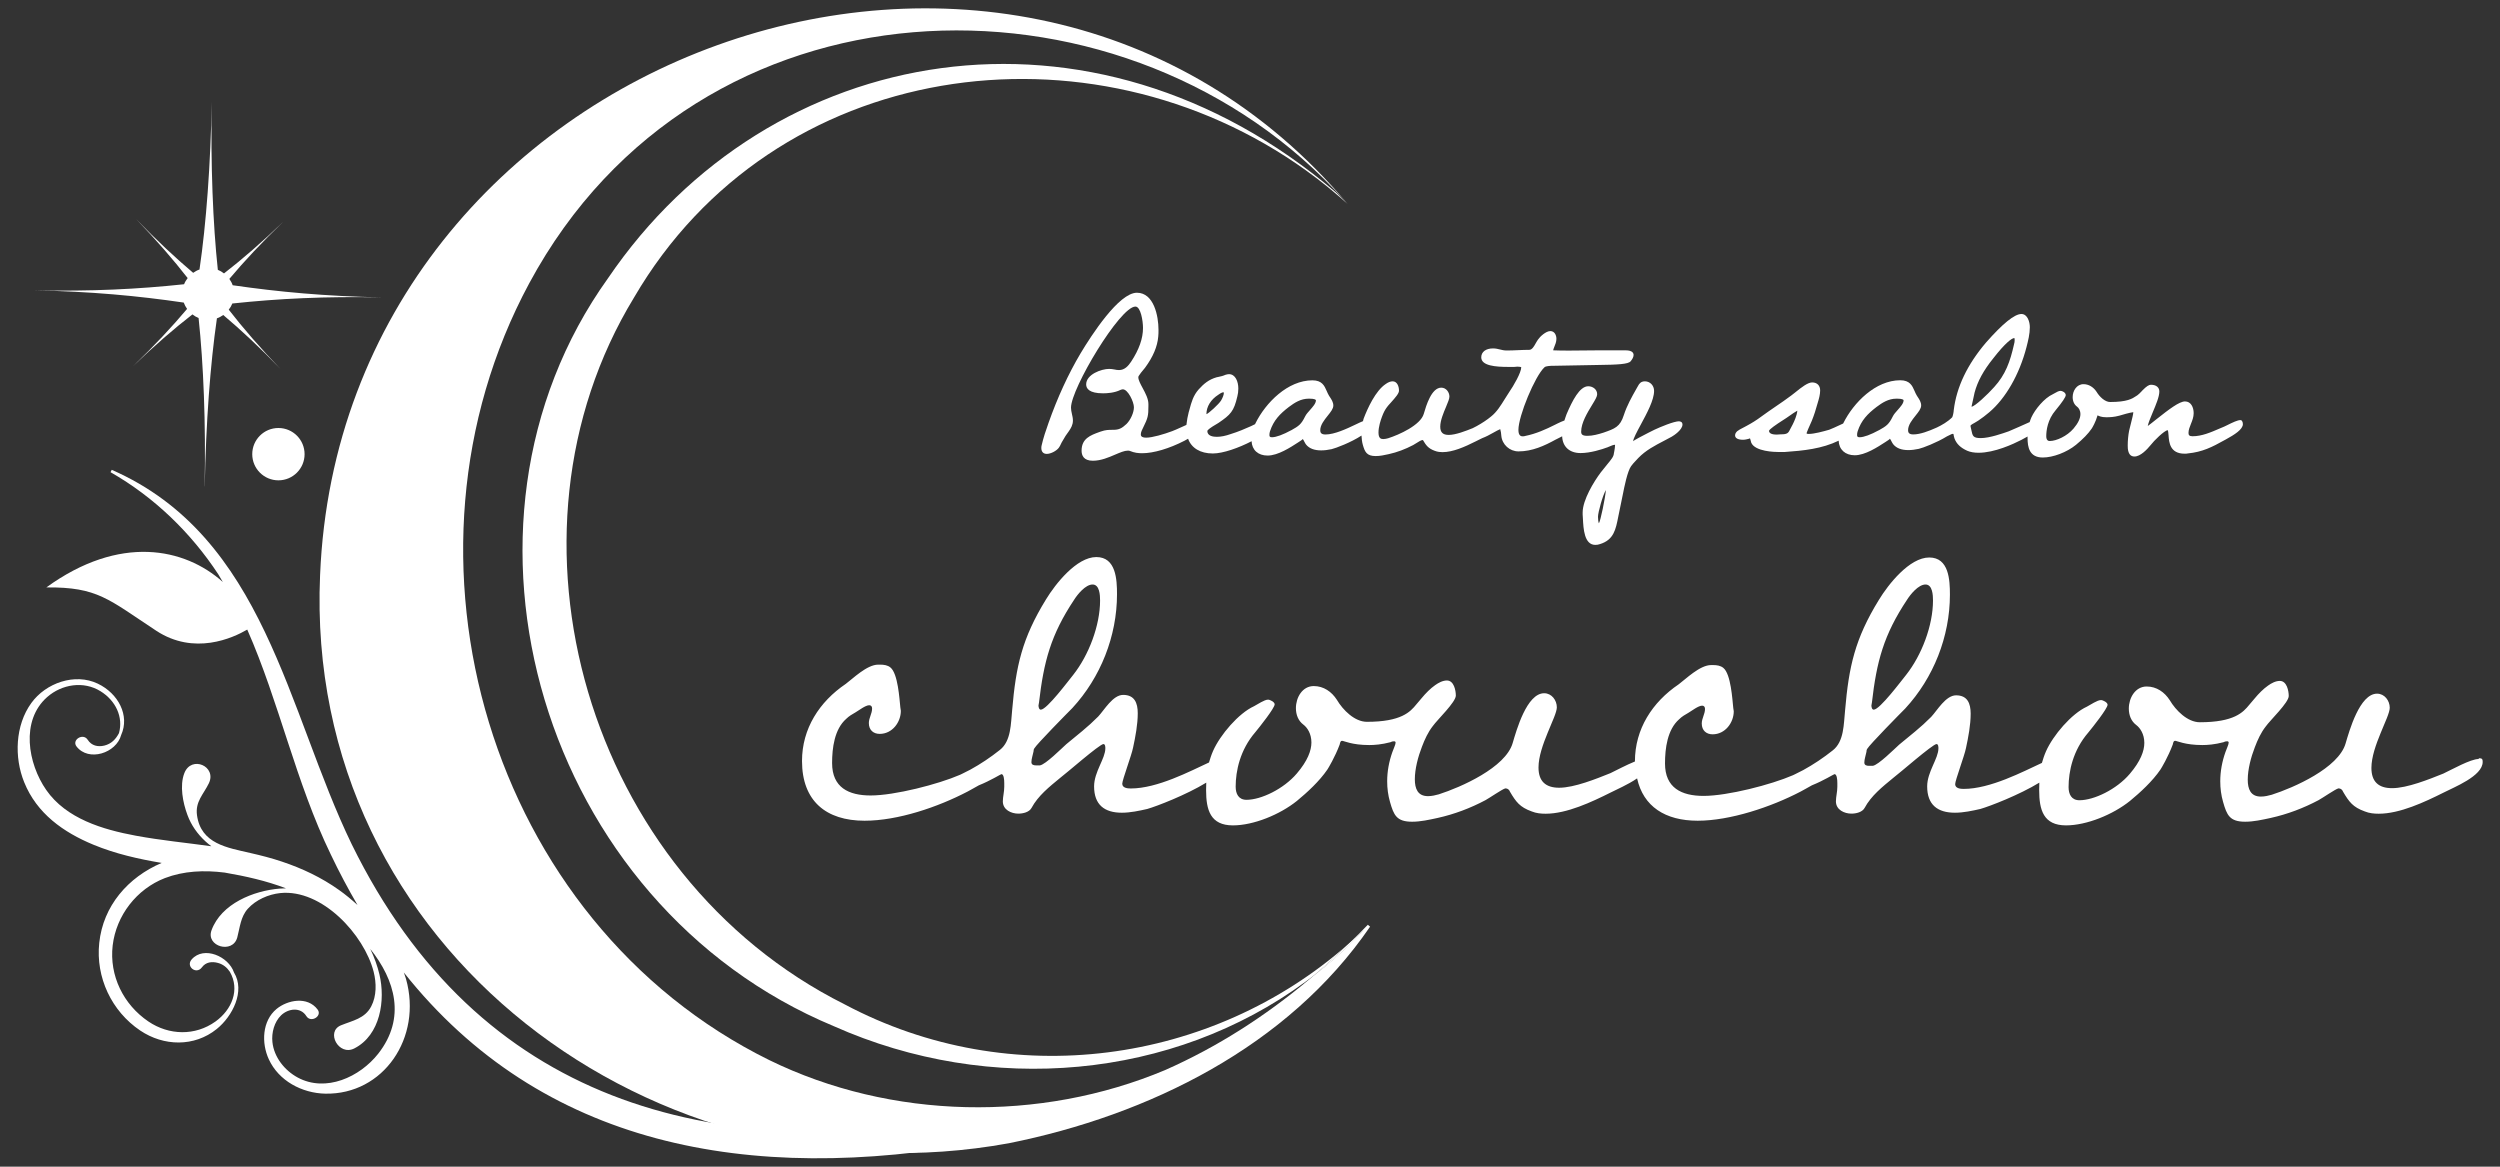
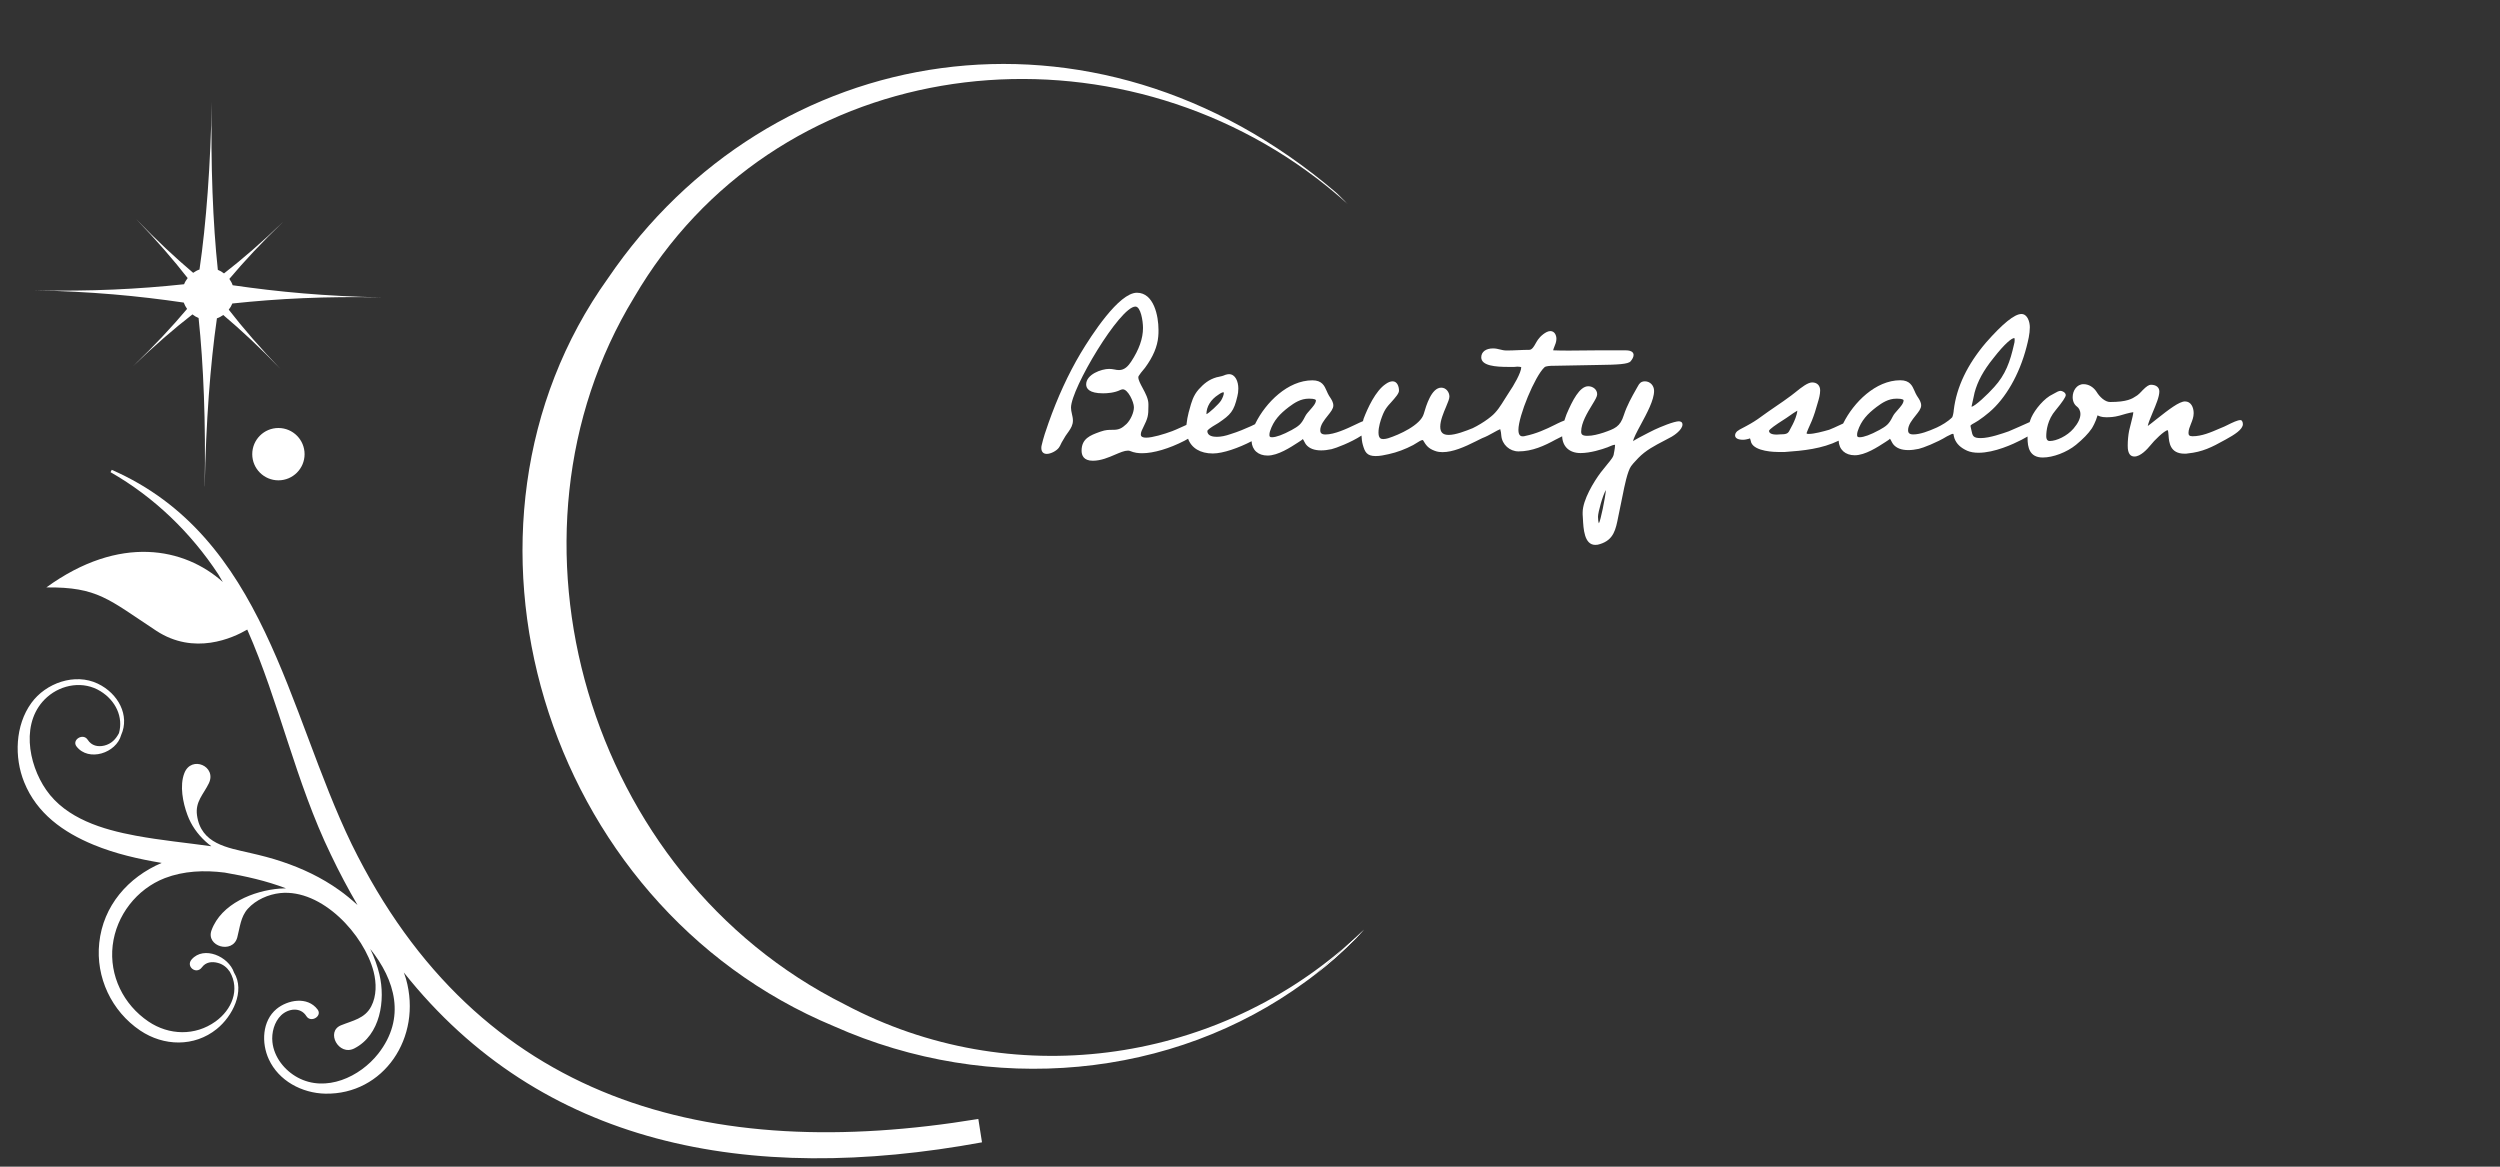
<svg xmlns="http://www.w3.org/2000/svg" id="_イラスト" width="300" height="140" viewBox="0 0 300 140">
  <rect x="0" y="0" width="300" height="140" fill="#333333" stroke="none" />
  <path d="M24.57,58.35c.14-7.59,.66-14.63,1.46-20.15,.27-.09,.52-.23,.76-.4,2.15,1.81,4.43,3.94,6.85,6.46-2.42-2.52-4.47-4.88-6.19-7.1,.18-.23,.33-.48,.43-.74,5.55-.59,11.13-.87,17.99-.73-6.86-.14-12.43-.66-17.95-1.46-.09-.27-.23-.52-.4-.76,1.81-2.15,3.94-4.43,6.46-6.85-2.52,2.42-4.88,4.47-7.1,6.19-.23-.18-.48-.33-.74-.43-.59-5.54-.87-12.61-.73-20.19-.14,7.58-.66,14.63-1.47,20.15-.27,.09-.52,.23-.76,.4-2.14-1.81-4.43-3.94-6.85-6.46,2.42,2.52,4.47,4.88,6.19,7.09-.18,.23-.33,.48-.43,.74-5.55,.59-11.13,.87-17.99,.73,6.86,.14,12.43,.66,17.95,1.47,.1,.27,.23,.52,.4,.76-1.81,2.15-3.94,4.43-6.46,6.85,2.52-2.42,4.88-4.47,7.1-6.19,.23,.18,.48,.33,.74,.43,.59,5.54,.87,12.61,.73,20.19Z" fill="#fff" />
  <circle cx="33.41" cy="54.5" r="3.14" fill="#fff" />
  <path d="M117.37,134.28c-32.27,5.31-59.94-1.95-75.16-32.96-7.79-16.08-10.4-36.88-28.8-44.94l-.15,.28c5.27,3.01,9.66,7.28,12.93,12.25,.19,.31,.37,.62,.55,.93-4.59-4.11-12.37-5.73-21.18,.65,6.17-.06,7.44,1.42,13.19,5.2,4.55,2.99,9.18,.88,10.92-.14,3.85,8.73,5.8,18.28,10.03,27,1.01,2.12,2.08,4.13,3.2,6.05-.72-.65-1.46-1.27-2.23-1.81-2.09-1.49-4.42-2.59-6.85-3.4-1.24-.42-2.51-.74-3.78-1.03-2.75-.64-5.93-1.09-6.4-4.53-.22-1.63,.75-2.47,1.41-3.81,1.02-2.06-2.09-3.42-2.93-1.24-.58,1.5-.18,3.53,.37,5.01,.45,1.23,1.21,2.3,2.17,3.18,.22,.2,.46,.4,.7,.58-3.03-.42-6.07-.71-9.08-1.27-3.93-.73-8.33-2.03-10.73-5.48-2.2-3.17-3.11-8.32,.12-11.16,1.76-1.54,4.36-1.95,6.38-.7,1.84,1.13,2.76,3.11,2.23,5.03-.38,.73-.91,1.29-1.76,1.5-.79,.19-1.54,.01-1.99-.69-.55-.87-1.95,0-1.35,.79,1.45,1.89,4.78,.8,5.36-1.37,1.05-2.34-.34-4.98-2.8-6.16-2.75-1.32-6.25-.08-7.98,2.32-1.94,2.68-2.07,6.51-.86,9.5,1.51,3.75,4.69,6.01,8.32,7.51,2.64,1.09,5.39,1.71,8.18,2.18-4.03,1.72-7.02,5.14-7.49,9.6-.44,4.12,1.47,8.19,4.91,10.51,2.82,1.9,6.49,2,9.19-.18,1.89-1.52,3.44-4.55,2.07-6.78-.64-1.93-3.62-3.24-5.08-1.57-.74,.84,.55,1.87,1.23,.95,.46-.63,1.19-.73,1.92-.53,.64,.17,1.09,.56,1.43,1.06,1.24,2.15,.25,4.55-1.72,5.97-2.44,1.75-5.58,1.67-8.05,0-3-2.03-4.71-5.5-4.29-9.12,.42-3.6,2.88-6.78,6.27-8.09,2.25-.86,4.7-.97,7.17-.66,2.5,.43,4.97,.98,7.36,1.89-.25,0-.5,.01-.74,.03-3.16,.25-7.04,1.82-8.2,5.01-.7,1.93,2.54,2.87,3.09,.86,.32-1.2,.4-2.49,1.27-3.45,.96-1.07,2.47-1.73,3.88-1.88,5.01-.52,10.08,4.99,11.22,9.45,.34,1.34,.36,2.89-.29,4.14-.77,1.48-2.22,1.7-3.64,2.28-1.85,.76-.27,3.73,1.61,2.77,3.13-1.6,3.75-5.79,3.01-8.89-.23-.96-.6-2.03-1.1-3.05,2.99,3.73,4.31,8.3,.96,12.57-2.2,2.8-6.29,4.69-9.67,2.86-1.57-.85-2.84-2.44-3.03-4.25-.12-1.12,.22-2.42,1.05-3.22,.85-.81,2.32-1.02,3.02,.1,.54,.87,1.95,0,1.35-.79-1.22-1.62-3.61-1.15-4.93-.06-1.72,1.43-1.83,4.07-.92,6.04,1.18,2.57,3.96,4.06,6.77,4.12,6.98,.14,11.67-6.72,9.69-13.77-.07-.26-.18-.51-.26-.77,16.47,20.74,41.25,25.55,69.38,20.38,0,0-.44-2.8-.44-2.8Z" fill="#fff" />
  <g>
    <path d="M201.52,50.55c-.66,0-2.3,.7-2.97,1.01-.11,.05-.39,.2-.74,.37-.61,.31-1.75,.9-1.83,1.02,0-.3,.46-1.15,.9-1.97,.75-1.39,1.61-2.97,1.61-4.07,0-.65-.48-1.15-1.1-1.15-.49,0-.69,.29-.82,.54l-.2,.35c-.58,1.03-1.13,2-1.51,3.16-.45,1.42-1.08,1.63-2.45,2.11-.63,.2-1.3,.38-1.91,.38-.64,0-.76-.18-.76-.51,0-1.04,.75-2.28,1.3-3.18,.41-.67,.62-1.03,.62-1.3,0-.6-.54-.96-1.07-.96-1.04,0-1.91,1.74-2.6,3.35-.11,.27-.17,.51-.26,.76-.25,.09-.53,.21-.85,.37l-.28,.14c-1.09,.55-2.27,1.08-3.55,1.34-.1,.03-.19,.05-.3,.05-.16,0-.54,0-.54-.77,0-1.68,1.98-6.45,3.12-7.51,.05-.05,.13-.09,.23-.11,.34-.08,.75-.08,1.14-.08l4.9-.09c2.58-.03,3.78-.1,4.07-.44,.18-.22,.36-.49,.36-.76,0-.21-.12-.56-.96-.56h-3.22c-.52,0-3.47,.03-3.47,.03-.68,0-1.39,0-2-.03,0-.07,.07-.25,.13-.4,.12-.28,.26-.63,.26-.98,0-.45-.23-.93-.73-.93-.53,0-1.24,.66-1.48,1.02-.09,.12-.17,.27-.26,.42-.21,.38-.45,.81-.78,.81-.45,0-.91,.02-1.36,.04-.45,.02-.9,.04-1.34,.04-.33,0-.57-.06-.81-.12-.25-.06-.51-.13-.85-.13-.86,0-1.41,.42-1.41,1.07,0,1.02,1.73,1.15,3.24,1.15h.72c.1-.02,.23-.03,.36-.03,.34,0,.47,.06,.48,.06,0,.65-.91,2.22-1.49,3.06-.17,.25-.33,.51-.49,.77-.49,.79-.95,1.54-1.64,2.09-.47,.39-1.05,.78-1.74,1.16-.07,.04-.21,.11-.37,.19-.03,.01-.04,.02-.07,.04-.84,.34-2.07,.82-2.9,.82-.7,0-1.02-.3-1.02-.99,0-.74,.39-1.66,.7-2.39,.22-.53,.4-.95,.4-1.22,0-.51-.38-1.07-.98-1.07-1.17,0-1.81,2.15-2.1,3.15-.39,1.35-2.97,2.51-4.27,2.92-.18,.05-.39,.1-.59,.1-.29,0-.57-.1-.57-.79s.26-1.47,.41-1.87c.19-.52,.38-.88,.62-1.19,.08-.12,.25-.3,.43-.5,.6-.67,1-1.13,1-1.46,0-.54-.24-1.12-.76-1.12-.26,0-.54,.11-.83,.32-1.23,.81-2.19,2.94-2.65,4.15-.04,.1-.05,.21-.08,.31-.23,.09-.51,.22-.88,.4-1.07,.51-2.53,1.2-3.63,1.2-.55,0-.62-.27-.62-.51,0-.63,.48-1.22,.9-1.75,.36-.45,.67-.83,.67-1.22s-.22-.72-.41-1.01l-.1-.15c-.12-.2-.21-.4-.29-.59-.27-.62-.56-1.27-1.71-1.27-2.95,0-5.6,2.67-6.83,5.15-.02,.03-.03,.07-.05,.11-.16,.08-.32,.17-.49,.24-.67,.3-1.55,.68-2.44,.95-.62,.22-1.17,.33-1.67,.33-.42,0-1.13-.09-1.13-.7,.03-.14,.4-.42,1.11-.83l.23-.14c1.46-.99,1.85-1.4,2.26-3.17,.08-.3,.12-.6,.12-.96,0-.83-.35-1.72-1.12-1.72-.15,0-.24,.03-.43,.08-.28,.13-.55,.19-.84,.25l-.2,.04c-.95,.27-1.55,.78-2.16,1.45-.66,.74-.88,1.55-1.11,2.42l-.1,.35c-.11,.42-.21,.95-.27,1.5-.17,.08-.32,.14-.53,.24-.52,.23-.99,.45-1.18,.51-.99,.37-2.38,.78-3.11,.78-.65,0-.65-.28-.65-.4,0-.26,.16-.58,.29-.83,.57-1.14,.62-1.43,.62-2.55v-.25c0-.63-.35-1.29-.69-1.92-.27-.5-.52-.97-.52-1.29,0-.06,.01-.11,.05-.17,.15-.25,.36-.5,.56-.74l.19-.23c.97-1.32,1.49-2.55,1.59-3.75,.03-.26,.03-.52,.03-.81,0-1.65-.55-4.45-2.59-4.45-2.17,0-5.45,5.09-6.76,7.27-1.49,2.51-2.78,5.33-3.85,8.36-.31,.86-.62,1.79-.82,2.67-.04,.14-.04,.24-.04,.34,0,.44,.24,.7,.65,.7,.47,0,1.16-.35,1.45-.74,.1-.14,.18-.29,.25-.45,.06-.12,.11-.24,.2-.37,.22-.41,.47-.79,.75-1.16,.25-.36,.49-.76,.49-1.28,0-.27-.06-.54-.12-.8-.06-.26-.11-.5-.11-.75,0-2.29,5.88-12.13,7.73-12.13,.63,0,.91,1.7,.91,2.57,0,1.26-.47,2.59-1.43,4.05-.33,.49-.76,1-1.45,1-.18,0-.37-.03-.55-.07-.21-.04-.42-.07-.63-.07-.94,0-2.76,.66-2.76,1.86,0,.49,.35,1.07,2.03,1.07,.48,0,1.37-.05,2.09-.41,.11-.04,.19-.07,.28-.07,.62,0,1.33,1.52,1.33,2.15s-.39,1.51-.89,2.01c-.57,.54-.94,.7-1.59,.7-.57,0-.91,0-1.51,.21l-.17,.06c-1.04,.38-2.12,.77-2.12,2.23,0,.55,.23,1.21,1.35,1.21,.97,0,1.88-.39,2.69-.74,.59-.25,1.1-.47,1.49-.47,.13,0,.2,0,.28,.04,.54,.22,.98,.27,1.47,.27,1.36,0,3.24-.56,5.05-1.49l.18-.1c.09-.05,.18-.1,.27-.15,.4,1.11,1.46,1.77,2.97,1.77,1.23,0,3.13-.68,4.65-1.47,.05,1.05,.78,1.72,1.92,1.72,1.25,0,2.76-.99,3.67-1.58,.27-.17,.57-.37,.55-.41,.05,.04,.14,.22,.19,.32,.08,.15,.15,.28,.21,.35,.38,.47,.99,.7,1.81,.7,.38,0,.81-.05,1.26-.15,.48-.11,2.34-.81,3.58-1.63,.02,.38,.06,.76,.16,1.11,.24,.84,.46,1.35,1.54,1.35,.52,0,1.04-.11,1.57-.23,1-.22,1.98-.59,2.93-1.09,.1-.05,.25-.15,.43-.26,.2-.13,.53-.34,.69-.34,.02,0,.04,0,.06,.01,.36,.61,.62,.99,1.41,1.28,.35,.14,.7,.16,.93,.16,1.24,0,2.65-.62,4-1.3l.34-.17c.13-.06,.28-.13,.43-.21,.45-.17,.88-.4,1.25-.61,.38-.21,.77-.43,.91-.47,.08,.27,.11,.53,.13,.8,.1,1.05,1,1.87,2.06,1.87,1.66,0,3.12-.68,4.45-1.41l.26-.13c.17-.08,.35-.17,.53-.27,.05,1.24,.87,2.01,2.21,2.01,1.17,0,2.53-.43,3.23-.69,.12-.04,.24-.09,.36-.15,.17-.07,.35-.15,.51-.15,.01,0,.03,0,.04,0,0,.25-.05,.51-.09,.76l-.05,.26c-.03,.4-.3,.72-.82,1.35-.22,.26-.47,.57-.77,.96-.8,1.07-2.16,3.28-2.16,4.79v.25c.01,.13,.02,.3,.03,.49,.06,1.18,.15,3.15,1.49,3.15,.19,0,.39-.03,.57-.1,1.64-.51,1.88-1.74,2.18-3.27l.55-2.68c.18-.91,.55-2.79,1-3.41,.18-.25,.39-.47,.6-.69l.25-.27c.91-.94,1.98-1.49,3.11-2.08,.3-.16,.6-.31,.9-.48,.27-.15,1.3-.83,1.3-1.47,0-.25-.17-.36-.34-.36Zm-8.81,8.25c-.08,.96-.65,3.73-.84,3.99-.06-.07-.11-.45-.11-.77,0-.54,.57-2.6,.95-3.22Zm-37.75-7.18c-.99,.54-1.83,.85-2.32,.85-.27,0-.31-.09-.31-.28,0-.15,.02-.29,.07-.44,.43-1.31,1.19-2.09,2.26-2.91,.68-.51,1.43-1,2.38-1h.11c.56,0,.76,.11,.76,.2,0,.37-.36,.76-.7,1.15-.24,.27-.47,.52-.6,.79-.47,.95-.75,1.14-1.66,1.65Zm-8.76-4.25c.34-.25,.53-.3,.63-.3l.03,.09c0,.21-.13,.56-.33,.9-.26,.43-1.52,1.58-1.76,1.64,0-.9,.52-1.75,1.43-2.33Z" fill="#fff" />
    <path d="M269.04,50.51c-.04-.06-.11-.1-.18-.1-.35,0-.91,.27-1.62,.62l-.33,.16-.5,.21c-1.13,.49-2.19,.95-3.31,.95-.4,0-.48-.16-.48-.4,0-.36,.14-.71,.29-1.08,.16-.4,.33-.82,.33-1.29,0-.7-.32-1.41-1.04-1.41-.68,0-1.9,.93-3.43,2.14-.39,.31-.81,.65-1.04,.81,.07-.37,.33-1,.59-1.62,.39-.93,.8-1.89,.8-2.52,0-.5-.39-.81-1.01-.81-.24,0-.54,.19-1,.66l-.14,.15c-.16,.16-.33,.35-.47,.44l-.15,.1c-.48,.32-1.08,.72-3.14,.72-.61,0-1.27-.63-1.62-1.22-.38-.58-.95-.92-1.57-.92-.81,0-1.3,.79-1.3,1.55,0,.5,.19,.91,.54,1.16,.19,.14,.39,.45,.39,.89,0,.49-.28,1.09-.82,1.72-.79,.93-2.09,1.5-2.85,1.5-.1,0-.43,0-.43-.57,0-.68,.15-1.99,1.13-3.13,.8-.97,1.21-1.58,1.21-1.81,0-.31-.43-.51-.62-.51-.22,0-.48,.15-.74,.3-.08,.05-.15,.09-.2,.11-1,.45-2.13,1.81-2.57,2.79-.08,.19-.15,.37-.2,.55-.29,.13-.69,.3-1.23,.55-.57,.26-1.1,.49-1.29,.56-.69,.24-2.29,.81-3.34,.81-.94,0-.99-.25-1.14-.98l-.07-.31c-.02-.08-.04-.14-.01-.25,.13-.1,.3-.2,.47-.29,.15-.09,.3-.17,.43-.26,.46-.31,.89-.63,1.32-1,1.97-1.66,3.63-4.54,4.48-7.83,.2-.78,.4-1.58,.4-2.39,0-.61-.27-1.58-1.01-1.58-.82,0-2.22,1.12-4.26,3.44-2.23,2.62-3.53,5.33-3.86,8.1,0,.19-.11,.75-.19,.86-.53,.53-1.27,.95-1.8,1.2l-.11,.05c-.91,.41-1.94,.8-2.76,.8-.55,0-.62-.27-.62-.51,0-.63,.48-1.22,.9-1.75,.36-.45,.67-.83,.67-1.22s-.22-.72-.41-1.01l-.1-.15c-.12-.2-.21-.4-.29-.59-.27-.62-.56-1.27-1.71-1.27-2.95,0-5.6,2.67-6.83,5.15,0,.01-.01,.03-.02,.04-.09,.04-.15,.07-.26,.12-.58,.27-1.16,.54-1.42,.63-.74,.21-1.79,.5-2.45,.5-.21,0-.26-.05-.26-.06,0-.07,.06-.21,.11-.32,.03-.07,.06-.14,.07-.18l.45-1.02c.27-.67,.49-1.35,.71-2.16,.15-.49,.29-1,.29-1.48,0-.59-.37-.96-.96-.96-.51,0-1.24,.55-2.06,1.22-.18,.14-.33,.27-.45,.35-.61,.46-1.25,.9-1.9,1.34-.57,.39-1.15,.79-1.71,1.2-.52,.39-1.09,.75-1.76,1.11-.06,.04-.17,.09-.3,.16-.38,.19-.67,.35-.81,.47-.1,.1-.26,.26-.26,.5,0,.34,.35,.53,.96,.53,.23,0,.47-.06,.67-.11,.07-.02,.14-.04,.16-.06,.03,.06,.07,.21,.15,.52,.46,1.07,2.83,1.12,3.31,1.12h.69c2.28-.16,4.5-.39,6.49-1.36,.04,1.06,.78,1.75,1.93,1.75,1.25,0,2.76-.99,3.67-1.58,.27-.17,.57-.37,.55-.41,.05,.04,.14,.22,.19,.32,.08,.15,.15,.28,.21,.35,.38,.47,.99,.7,1.81,.7,.38,0,.81-.05,1.26-.15,.46-.1,2.15-.74,3.38-1.5,.12-.06,.23-.11,.33-.16,.12-.06,.27-.14,.37-.14,.04,0,.06,0,.08,.03,.03,.18,.06,.36,.12,.52,.24,.65,.73,1.12,1.53,1.48,.37,.16,.83,.24,1.36,.24,1.91,0,4.16-1.04,5.13-1.54,.26-.13,.51-.27,.75-.41,0,.06,0,.11,0,.18,0,1.09,.21,2.34,1.83,2.34,1.23,0,2.87-.62,3.98-1.52,.84-.69,1.47-1.34,1.88-1.94,.08-.12,.48-.78,.71-1.6,.16,.08,.45,.23,1.05,.23,.42,0,.93-.02,1.56-.19,.39-.12,1.25-.37,1.68-.42-.01,.27-.15,.8-.27,1.28-.09,.33-.17,.66-.23,.93-.11,.55-.17,1.19-.17,1.79,0,.36,0,1.32,.81,1.32,.72,0,1.51-.85,1.93-1.36,.4-.53,1.66-1.77,2.06-1.8,.06,.11,.08,.38,.1,.64,.06,.81,.16,2.18,1.92,2.18,.15,0,.28,0,.39-.03,1.75-.17,2.91-.76,4.38-1.58l.15-.08c1.08-.59,2.08-1.22,2.08-1.86,0-.15-.04-.28-.12-.41Zm-27.32-9.95s.04,.04,.04,.23c0,.18-.02,.35-.08,.54-.46,2.06-1.02,3.63-2.38,5.12-.73,.83-2.34,2.35-2.71,2.35h-.01c.07-.29,.13-.57,.19-.86,.06-.28,.11-.56,.18-.83,.36-1.35,1.07-2.66,2.25-4.12,1.39-1.79,2.22-2.42,2.5-2.42h.02Zm-29.43,11.12c.07-.18,.69-.64,1.84-1.37l.26-.17c.08-.05,.23-.15,.39-.27,.21-.15,.67-.47,.9-.59-.04,.54-.36,1.27-.56,1.66-.1,.18-.18,.33-.25,.47-.27,.56-.35,.71-1.18,.71l-.47,.03c-.29,0-.96-.03-.94-.48Zm13.19-.06c-.99,.54-1.83,.85-2.32,.85-.27,0-.31-.09-.31-.28,0-.15,.02-.29,.07-.44,.43-1.31,1.19-2.09,2.26-2.91,.68-.51,1.43-1,2.38-1h.11c.56,0,.76,.11,.76,.2,0,.37-.36,.76-.7,1.15-.24,.27-.47,.52-.6,.79-.47,.95-.75,1.14-1.66,1.65Z" fill="#fff" />
  </g>
-   <path d="M297.43,91.08c-.96,0-3.27,1.3-4.23,1.75-1.69,.68-4.34,1.75-6.15,1.75-1.64,0-2.48-.79-2.48-2.43,0-2.6,2.2-6.1,2.2-7.22,0-.85-.62-1.69-1.52-1.69-2.09,0-3.33,4.46-3.78,5.98-.85,2.94-6.21,5.3-8.86,6.15-.39,.11-.85,.22-1.3,.22-1.24,0-1.58-.9-1.58-2.03,0-1.24,.39-2.71,.85-3.89,.34-.9,.73-1.75,1.3-2.48,.56-.79,2.77-2.88,2.77-3.67,0-.62-.23-1.81-1.07-1.81-.51,0-1.02,.28-1.41,.56-.56,.39-1.13,.96-1.64,1.58l-.62,.73c-.73,.9-1.81,2.09-5.93,2.09-1.47,0-2.88-1.41-3.61-2.65-.62-.96-1.58-1.64-2.77-1.64-1.35,0-2.14,1.35-2.14,2.65,0,.79,.28,1.52,.9,1.98,.45,.34,.96,1.07,.96,2.14,0,.96-.45,2.2-1.75,3.72-1.58,1.86-4.29,3.16-6.04,3.16-.96,0-1.3-.73-1.3-1.58,0-1.86,.51-4.4,2.37-6.55,.51-.62,2.31-2.88,2.31-3.33,0-.28-.56-.56-.79-.56-.45,0-1.24,.56-1.69,.79-1.86,.85-4.06,3.44-4.91,5.36-.22,.5-.36,.95-.49,1.39-2.28,1.05-6.19,3.12-9.39,3.12-.39,0-1.02-.06-1.02-.57,0-.45,1.13-3.44,1.3-4.34,.28-1.3,.56-2.77,.56-4.12,0-1.24-.39-2.2-1.75-2.2-1.24,0-2.26,1.81-2.99,2.59-.62,.62-1.24,1.19-1.92,1.75l-1.92,1.58c-.57,.51-2.48,2.43-3.16,2.54h-.45c-.28,0-.57-.06-.57-.39,0-.4,.17-.85,.23-1.19,.06-.17,0-.28,.11-.45,.28-.51,4.01-4.29,4.57-4.85,3.39-3.67,5.36-8.63,5.36-13.66,0-1.75-.11-4.46-2.48-4.46s-4.91,3.22-6.04,5.08c-2.88,4.68-3.61,8.01-4.06,13.26-.17,1.64-.11,3.73-1.47,4.8-1.13,.9-2.31,1.69-3.55,2.37-.18,.1-.57,.29-.97,.49-.1,.05-.21,.1-.27,.13-2.6,1.13-7.84,2.48-10.72,2.48-2.65,0-4.63-.96-4.63-3.89,0-1.81,.28-4.06,1.69-5.3,.34-.34,.73-.56,1.13-.79s1.18-.85,1.64-.85c.23,0,.34,.17,.34,.39,0,.62-.39,1.13-.39,1.75,0,.85,.56,1.3,1.3,1.3,1.52,0,2.54-1.41,2.54-2.77,0-.11-.06-.28-.06-.4-.11-1.02-.28-4.06-1.19-4.8-.34-.28-.79-.34-1.24-.34h-.23c-1.35,0-3.05,1.69-3.89,2.31-3.16,2.14-5.25,5.36-5.25,9.25,0,0,0,0,0,.01-1.04,.42-2.29,1.09-2.94,1.4-1.69,.68-4.34,1.75-6.15,1.75-1.64,0-2.48-.79-2.48-2.43,0-2.6,2.2-6.1,2.2-7.22,0-.85-.62-1.69-1.52-1.69-2.09,0-3.33,4.46-3.78,5.98-.85,2.94-6.21,5.3-8.86,6.15-.39,.11-.85,.22-1.3,.22-1.24,0-1.58-.9-1.58-2.03,0-1.24,.39-2.71,.85-3.89,.34-.9,.73-1.75,1.3-2.48,.56-.79,2.77-2.88,2.77-3.67,0-.62-.23-1.81-1.07-1.81-.51,0-1.02,.28-1.41,.56-.56,.39-1.13,.96-1.64,1.58l-.62,.73c-.73,.9-1.81,2.09-5.93,2.09-1.47,0-2.88-1.41-3.61-2.65-.62-.96-1.58-1.64-2.77-1.64-1.35,0-2.14,1.35-2.14,2.65,0,.79,.28,1.52,.9,1.98,.45,.34,.96,1.07,.96,2.14,0,.96-.45,2.2-1.75,3.72-1.58,1.86-4.29,3.16-6.04,3.16-.96,0-1.3-.73-1.3-1.58,0-1.86,.51-4.4,2.37-6.55,.51-.62,2.31-2.88,2.31-3.33,0-.28-.56-.56-.79-.56-.45,0-1.24,.56-1.69,.79-1.86,.85-4.06,3.44-4.91,5.36-.22,.5-.36,.95-.49,1.39-2.28,1.05-6.19,3.12-9.39,3.12-.39,0-1.02-.06-1.02-.57,0-.45,1.13-3.44,1.3-4.34,.28-1.3,.56-2.77,.56-4.12,0-1.24-.39-2.2-1.75-2.2-1.24,0-2.26,1.81-2.99,2.59-.62,.62-1.24,1.19-1.92,1.75l-1.92,1.58c-.57,.51-2.48,2.43-3.16,2.54h-.45c-.28,0-.57-.06-.57-.39,0-.4,.17-.85,.23-1.19,.06-.17,0-.28,.11-.45,.28-.51,4.01-4.29,4.57-4.85,3.39-3.67,5.36-8.63,5.36-13.66,0-1.75-.11-4.46-2.48-4.46s-4.91,3.22-6.04,5.08c-2.88,4.68-3.61,8.01-4.06,13.26-.17,1.64-.11,3.73-1.47,4.8-1.13,.9-2.31,1.69-3.55,2.37-.18,.1-.57,.29-.97,.49-.1,.05-.21,.1-.27,.13-2.6,1.13-7.84,2.48-10.72,2.48-2.65,0-4.63-.96-4.63-3.89,0-1.81,.28-4.06,1.69-5.3,.34-.34,.73-.56,1.13-.79s1.18-.85,1.64-.85c.23,0,.34,.17,.34,.39,0,.62-.39,1.13-.39,1.75,0,.85,.56,1.3,1.3,1.3,1.52,0,2.54-1.41,2.54-2.77,0-.11-.06-.28-.06-.4-.11-1.02-.28-4.06-1.19-4.8-.34-.28-.79-.34-1.24-.34h-.23c-1.35,0-3.05,1.69-3.89,2.31-3.16,2.14-5.25,5.36-5.25,9.25,0,4.8,2.88,7.17,7.51,7.17,4.01,0,8.8-1.64,12.36-3.5,.3-.17,.8-.43,1.35-.75,1.38-.55,2.64-1.34,2.71-1.34,.28,0,.34,.62,.34,1.07v.45c0,.62-.17,1.19-.17,1.75,0,1.02,1.02,1.47,1.86,1.47,.56,0,1.3-.17,1.58-.68,.79-1.47,2.14-2.54,3.44-3.61,.62-.45,4.74-4.06,5.19-4.06,.23,0,.23,.39,.23,.51,0,1.24-1.35,2.82-1.35,4.57,0,2.2,1.24,3.16,3.33,3.16,1.02,0,2.09-.23,3.05-.45,1.15-.33,4.68-1.69,7.08-3.16,0,.29-.02,.58-.02,.9,0,2.37,.51,4.23,3.22,4.23,2.48,0,5.64-1.3,7.67-2.93,1.24-1.02,2.71-2.37,3.67-3.78,.11-.17,.9-1.47,1.47-2.99,.06-.28,.11-.45,.28-.45,.23,0,1.18,.51,3.27,.51,.62,0,1.47-.06,2.54-.34,.23-.11,.34-.11,.45-.11s.17,.06,.17,.17c0,.23-.28,.79-.39,1.13-.4,1.13-.62,2.31-.62,3.5,0,.85,.11,1.69,.34,2.48,.45,1.58,.79,2.37,2.65,2.37,1.02,0,2.03-.23,3.05-.45,2.03-.45,3.95-1.18,5.76-2.14,.51-.28,1.98-1.3,2.37-1.41,.34,0,.51,.23,.56,.39,.73,1.24,1.19,1.86,2.6,2.37,.56,.23,1.13,.28,1.69,.28,2.54,0,5.53-1.41,7.79-2.54,.67-.35,2.08-.94,3.18-1.7,.75,3.38,3.38,5.08,7.27,5.08s8.8-1.64,12.36-3.5c.3-.17,.8-.43,1.35-.75,1.38-.55,2.64-1.34,2.71-1.34,.28,0,.34,.62,.34,1.07v.45c0,.62-.17,1.19-.17,1.75,0,1.02,1.02,1.47,1.86,1.47,.56,0,1.3-.17,1.58-.68,.79-1.47,2.14-2.54,3.44-3.61,.62-.45,4.74-4.06,5.19-4.06,.23,0,.23,.39,.23,.51,0,1.24-1.35,2.82-1.35,4.57,0,2.2,1.24,3.16,3.33,3.16,1.02,0,2.09-.23,3.05-.45,1.15-.33,4.68-1.69,7.08-3.16,0,.29-.02,.58-.02,.9,0,2.37,.51,4.23,3.22,4.23,2.48,0,5.64-1.3,7.67-2.93,1.24-1.02,2.71-2.37,3.67-3.78,.11-.17,.9-1.47,1.47-2.99,.06-.28,.11-.45,.28-.45,.23,0,1.18,.51,3.27,.51,.62,0,1.47-.06,2.54-.34,.23-.11,.34-.11,.45-.11s.17,.06,.17,.17c0,.23-.28,.79-.39,1.13-.4,1.13-.62,2.31-.62,3.5,0,.85,.11,1.69,.34,2.48,.45,1.58,.79,2.37,2.65,2.37,1.02,0,2.03-.23,3.05-.45,2.03-.45,3.95-1.18,5.76-2.14,.51-.28,1.98-1.3,2.37-1.41,.34,0,.51,.23,.56,.39,.73,1.24,1.19,1.86,2.6,2.37,.56,.23,1.13,.28,1.69,.28,2.54,0,5.53-1.41,7.79-2.54,1.19-.62,4.68-1.97,4.68-3.67,0-.34-.06-.45-.45-.45Zm-72.8-6.77c.56-4.91,1.41-8.13,4.23-12.36,.39-.62,1.35-1.81,2.2-1.81s.9,1.3,.9,1.92c0,2.99-1.35,6.55-3.22,8.92-.51,.62-3.16,4.18-3.89,4.18-.23,0-.28-.34-.28-.51,0-.11,.06-.23,.06-.34Zm-99.95,0c.57-4.91,1.41-8.13,4.23-12.36,.39-.62,1.35-1.81,2.2-1.81s.9,1.3,.9,1.92c0,2.99-1.35,6.55-3.22,8.92-.51,.62-3.16,4.18-3.89,4.18-.23,0-.28-.34-.28-.51,0-.11,.06-.23,.06-.34Z" fill="#fff" />
  <path d="M161.74,113.35c-1.32,1.29-2.68,2.52-4.09,3.72-.03,.03-.07,.06-.12,.09-.28,.22-.57,.44-.86,.64,0,0,0,.01-.01,.01-15.91,11.69-37.79,13.71-56.61,5.33-35.06-14.61-48.44-59.95-27.09-89.75C92.37,4.83,131.09-1.85,160.29,23.07c.37,.32,.73,.72,1.08,1.07-.54-.47-1.13-.97-1.76-1.47-.12-.09-.23-.18-.34-.28-.79-.63-1.58-1.25-2.4-1.83-.03-.03-.07-.06-.12-.09-25.95-18.67-63.88-13.54-80.67,15.24-17.42,28.61-5.7,69.31,25.29,84.82,19.94,10.59,44.07,7.15,60.36-7.18Z" fill="#fff" />
-   <path d="M161.73,24.49c-.69-.63-1.41-1.23-2.11-1.82,.63,.5,1.22,1,1.76,1.47,.12,.13,.23,.25,.35,.35Z" fill="#fff" />
+   <path d="M161.73,24.49c-.69-.63-1.41-1.23-2.11-1.82,.63,.5,1.22,1,1.76,1.47,.12,.13,.23,.25,.35,.35" fill="#fff" />
  <path d="M163.68,111.56c-.31,.34-.63,.67-.95,1.03-1.6,1.61-3.3,3.12-5.07,4.48,1.41-1.2,2.77-2.43,4.09-3.72,.04-.03,.09-.07,.13-.12,.62-.54,1.22-1.1,1.8-1.67Z" fill="#fff" />
-   <path d="M164.41,111.2c-9.85,14.39-26.55,22.62-43.35,25.99-42.41,7.72-84.62-23.27-82.65-68.17C41,6.16,121.8-22.87,161.73,24.49c-.48-.56-.98-1.1-1.49-1.63-.03-.04-.07-.09-.13-.13C133.85-4.82,83.86-3.77,63.51,33.99c-17.68,32.83-4.82,76.64,28.8,93.22,14.62,7.16,32.5,7.5,47.5,1.2,6.27-2.77,12.01-6.46,17.24-10.84,.01-.01,.03-.03,.04-.03,.15-.13,.29-.25,.44-.38,.04-.03,.09-.06,.12-.09,1.77-1.36,3.47-2.87,5.07-4.48,.32-.35,.64-.69,.95-1.03-.59,.57-1.19,1.13-1.8,1.67,.78-.73,1.52-1.49,2.27-2.26l.26,.22Z" fill="#fff" />
  <path d="M163.68,111.56c-.31,.34-.63,.67-.95,1.03-1.6,1.61-3.3,3.12-5.07,4.48,1.41-1.2,2.77-2.43,4.09-3.72,.04-.03,.09-.07,.13-.12,.62-.54,1.22-1.1,1.8-1.67Z" fill="#fff" />
</svg>